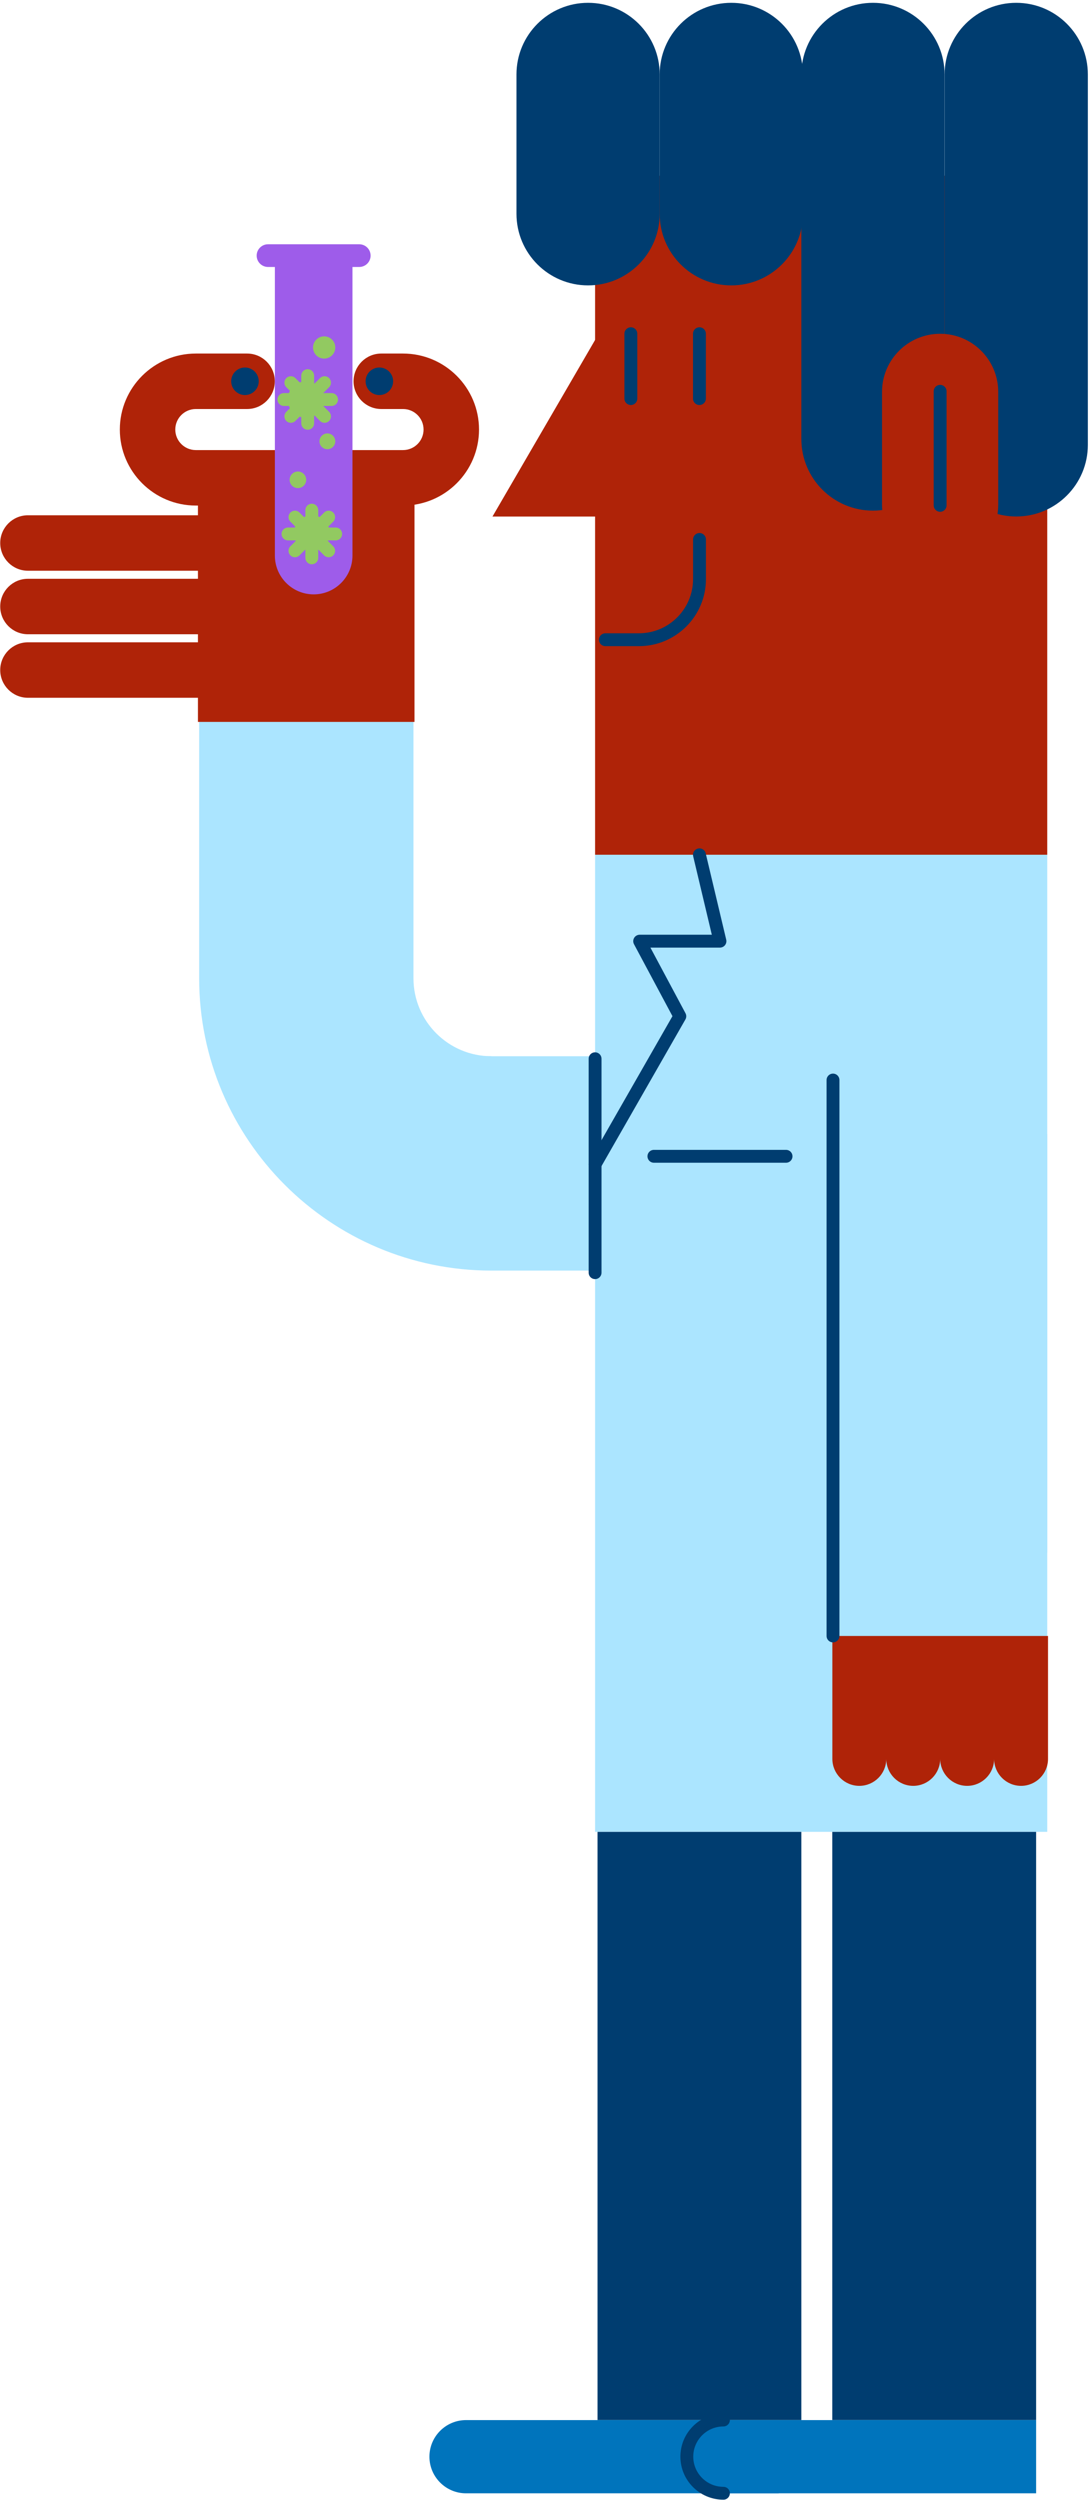
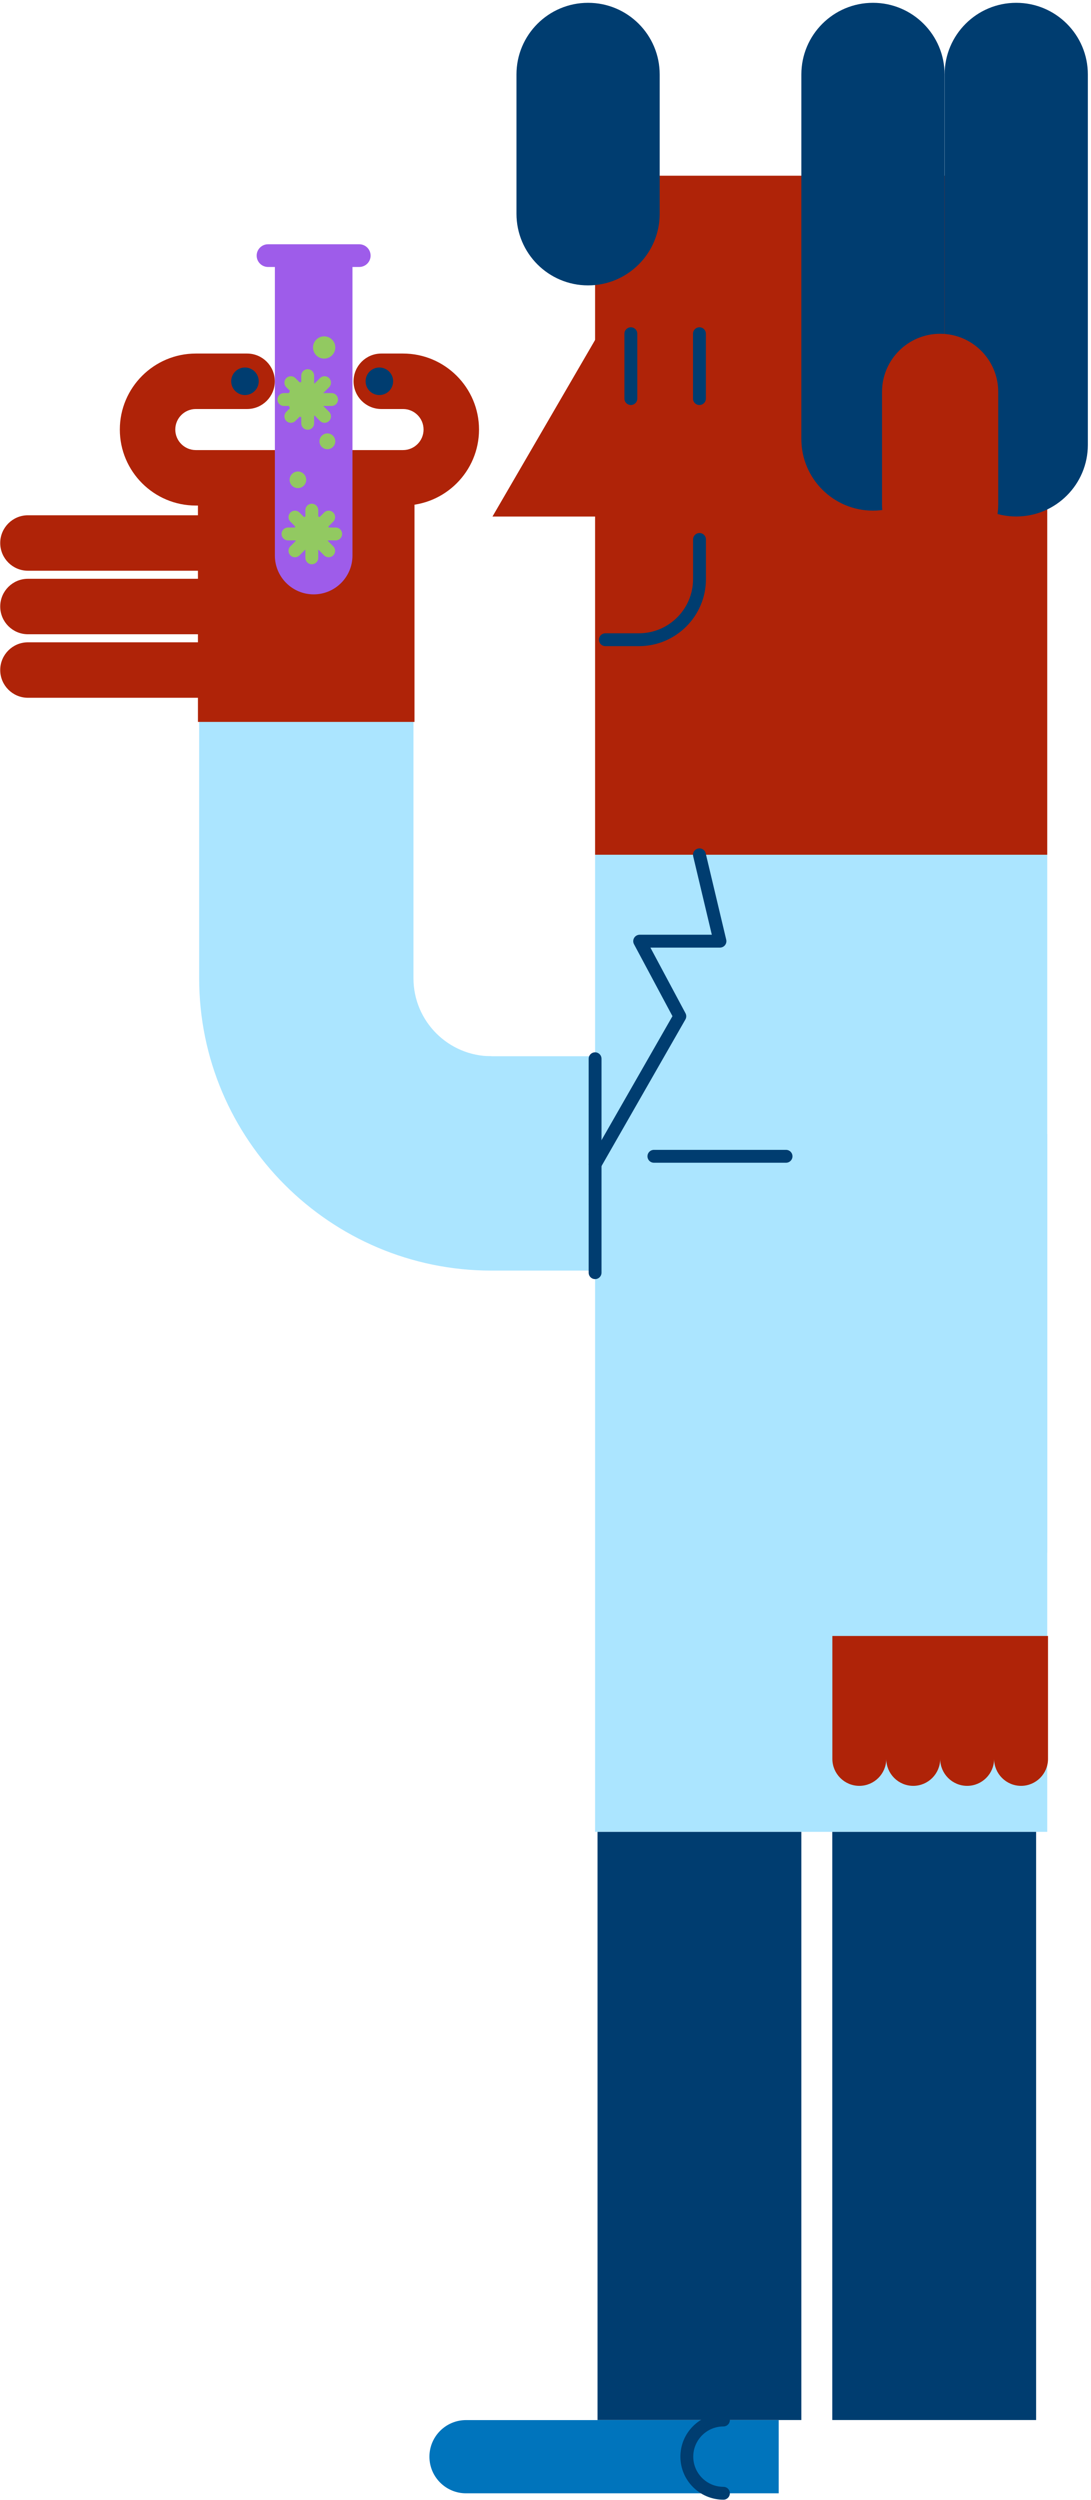
<svg xmlns="http://www.w3.org/2000/svg" width="196" height="449" viewBox="0 0 196 449" fill="none">
  <path d="M88.277 228.198V189.697C80.556 189.697 74.28 183.421 74.28 175.7V124.555H35.779V175.7C35.779 204.654 59.335 228.198 88.277 228.198Z" fill="#ABE5FF" />
  <path d="M110.18 189.695H86.728L88.277 228.196H110.18V189.695Z" fill="#ABE5FF" />
  <path d="M106.908 328.998H188.14L188.14 153.509H106.908L106.908 328.998Z" fill="#ABE5FF" />
  <path d="M106.907 153.51H188.139L188.139 31.558L106.907 31.558L106.907 153.51Z" fill="#AF2308" />
  <path d="M117.68 42.527L88.473 92.771H122.13L117.68 42.527Z" fill="#AF2308" />
  <path d="M125.655 59.935V71.586" stroke="#003D70" stroke-width="2.312" stroke-linecap="round" stroke-linejoin="round" />
  <path d="M108.757 114.893H114.779C120.789 114.893 125.667 110.015 125.667 104.005V96.885" stroke="#003D70" stroke-width="2.312" stroke-linecap="round" stroke-linejoin="round" />
  <path d="M113.335 59.935V71.586" stroke="#003D70" stroke-width="2.312" stroke-linecap="round" stroke-linejoin="round" />
  <path d="M125.656 153.521L129.343 169.033H114.918L122.13 182.521L106.908 209.117" stroke="#003D70" stroke-width="2.312" stroke-linecap="round" stroke-linejoin="round" />
  <path d="M141.214 207.67H117.474" stroke="#003D70" stroke-width="2.312" stroke-linecap="round" stroke-linejoin="round" />
  <path d="M188.279 293.818V315.895C188.279 318.565 186.106 320.738 183.436 320.738C180.766 320.738 178.593 318.565 178.593 315.895C178.593 318.565 176.42 320.738 173.75 320.738C171.08 320.738 168.907 318.565 168.907 315.895C168.907 318.565 166.734 320.738 164.064 320.738C161.394 320.738 159.221 318.565 159.221 315.895C159.221 318.565 157.048 320.738 154.378 320.738C151.708 320.738 149.535 318.565 149.535 315.895V293.818H188.29H188.279Z" fill="#AF2308" />
  <path d="M149.639 278.848H188.14V203.661H149.639V278.848Z" fill="#ABE5FF" />
-   <path d="M149.65 293.815V193.975" stroke="#003D70" stroke-width="2.312" stroke-linecap="round" stroke-linejoin="round" />
  <path d="M106.908 190.15V228.57" stroke="#003D70" stroke-width="2.312" stroke-linecap="round" stroke-linejoin="round" />
  <path d="M149.523 434.633H186.14V329.002H149.523V434.633Z" fill="#003D70" />
  <path d="M107.348 434.633H143.965V329.002H107.348L107.348 434.633Z" fill="#003D70" />
-   <path d="M186.14 447.797H129.966C126.337 447.797 123.39 444.85 123.39 441.22C123.39 437.591 126.337 434.644 129.966 434.644H186.14V447.809V447.797Z" fill="#0074BC" />
  <path d="M139.896 447.797H83.723C80.094 447.797 77.147 444.85 77.147 441.22C77.147 437.591 80.094 434.644 83.723 434.644H139.896V447.809V447.797Z" fill="#0074BC" />
  <path d="M129.966 434.633C126.337 434.633 123.39 437.58 123.39 441.21C123.39 444.839 126.337 447.786 129.966 447.786" stroke="#003D70" stroke-width="2.312" stroke-linecap="round" stroke-linejoin="round" />
  <path d="M195.434 13.368C195.434 6.263 189.674 0.504 182.569 0.504C175.465 0.504 169.705 6.263 169.705 13.368V79.898C169.705 87.003 175.465 92.762 182.569 92.762C189.674 92.762 195.434 87.003 195.434 79.898V13.368Z" fill="#003D70" />
  <path d="M169.694 13.368C169.694 6.263 163.934 0.504 156.829 0.504C149.724 0.504 143.965 6.263 143.965 13.368V78.846C143.965 85.951 149.724 91.71 156.829 91.71C163.934 91.71 169.694 85.951 169.694 78.846V13.368Z" fill="#003D70" />
-   <path d="M144.242 13.368C144.242 6.263 138.483 0.504 131.378 0.504C124.273 0.504 118.514 6.263 118.514 13.368V38.392C118.514 45.497 124.273 51.256 131.378 51.256C138.483 51.256 144.242 45.497 144.242 38.392V13.368Z" fill="#003D70" />
  <path d="M118.514 13.368C118.514 6.263 112.754 0.504 105.65 0.504C98.545 0.504 92.785 6.263 92.785 13.368V38.392C92.785 45.497 98.545 51.256 105.65 51.256C112.754 51.256 118.514 45.497 118.514 38.392V13.368Z" fill="#003D70" />
  <path d="M158.458 90.668C158.458 96.433 163.131 101.105 168.895 101.105C174.659 101.105 179.332 96.433 179.332 90.668V70.383C179.332 64.619 174.659 59.946 168.895 59.946C163.131 59.946 158.458 64.619 158.458 70.383V90.668Z" fill="#AF2308" />
-   <path d="M168.896 70.279V90.761" stroke="#003D70" stroke-width="2.312" stroke-linecap="round" stroke-linejoin="round" />
  <path d="M35.178 90.797H72.407C79.931 90.797 86.057 84.671 86.057 77.146C86.057 69.622 79.931 63.496 72.407 63.496H68.5C65.749 63.496 63.519 65.727 63.519 68.478C63.519 71.229 65.749 73.459 68.5 73.459H72.407C74.441 73.459 76.094 75.112 76.094 77.146C76.094 79.181 74.441 80.834 72.407 80.834H35.178C33.143 80.834 31.491 79.181 31.491 77.146C31.491 75.112 33.143 73.459 35.178 73.459H44.39C47.141 73.459 49.371 71.229 49.371 68.478C49.371 65.727 47.141 63.496 44.39 63.496H35.178C27.653 63.496 21.527 69.622 21.527 77.146C21.527 84.671 27.653 90.797 35.178 90.797Z" fill="#AF2308" />
  <path d="M5.022 102.504H49.417C52.168 102.504 54.399 100.274 54.399 97.523C54.399 94.772 52.168 92.541 49.417 92.541H5.022C2.271 92.541 0.04 94.772 0.04 97.523C0.04 100.274 2.271 102.504 5.022 102.504Z" fill="#AF2308" />
  <path d="M5.022 113.912H49.417C52.168 113.912 54.399 111.682 54.399 108.931C54.399 106.18 52.168 103.949 49.417 103.949H5.022C2.271 103.949 0.04 106.18 0.04 108.931C0.04 111.682 2.271 113.912 5.022 113.912Z" fill="#AF2308" />
  <path d="M5.022 125.321H49.417C52.168 125.321 54.399 123.09 54.399 120.339C54.399 117.588 52.168 115.357 49.417 115.357H5.022C2.271 115.357 0.04 117.588 0.04 120.339C0.04 123.09 2.271 125.321 5.022 125.321Z" fill="#AF2308" />
  <path d="M35.559 129.654H74.464V83.017H35.559L35.559 129.654Z" fill="#AF2308" />
  <path d="M44.008 70.951C45.374 70.951 46.481 69.844 46.481 68.477C46.481 67.111 45.374 66.004 44.008 66.004C42.642 66.004 41.534 67.111 41.534 68.477C41.534 69.844 42.642 70.951 44.008 70.951Z" fill="#003D70" />
  <path d="M68.153 70.951C69.519 70.951 70.627 69.844 70.627 68.477C70.627 67.111 69.519 66.004 68.153 66.004C66.787 66.004 65.68 67.111 65.68 68.477C65.68 69.844 66.787 70.951 68.153 70.951Z" fill="#003D70" />
  <path d="M56.352 106.748C52.503 106.748 49.382 103.627 49.382 99.778L49.382 44.946H63.321L63.321 99.778C63.321 103.627 60.2 106.748 56.352 106.748Z" fill="#9E5CEA" />
  <path d="M48.156 47.949H64.534C65.664 47.949 66.58 47.036 66.58 45.909C66.58 44.783 65.664 43.869 64.534 43.869H48.156C47.026 43.869 46.11 44.783 46.11 45.909C46.11 47.036 47.026 47.949 48.156 47.949Z" fill="#9E5CEA" />
  <path d="M58.236 64.407C59.34 64.407 60.236 63.512 60.236 62.408C60.236 61.303 59.34 60.408 58.236 60.408C57.132 60.408 56.236 61.303 56.236 62.408C56.236 63.512 57.132 64.407 58.236 64.407Z" fill="#92C961" />
  <path d="M54.965 75.03C56.772 75.03 58.236 73.566 58.236 71.759C58.236 69.953 56.772 68.488 54.965 68.488C53.159 68.488 51.694 69.953 51.694 71.759C51.694 73.566 53.159 75.03 54.965 75.03Z" fill="#92C961" />
  <path d="M58.814 80.683C59.599 80.683 60.236 80.047 60.236 79.262C60.236 78.476 59.599 77.84 58.814 77.84C58.029 77.84 57.393 78.476 57.393 79.262C57.393 80.047 58.029 80.683 58.814 80.683Z" fill="#92C961" />
  <path d="M53.52 87.664C54.344 87.664 55.011 86.996 55.011 86.173C55.011 85.349 54.344 84.682 53.52 84.682C52.697 84.682 52.029 85.349 52.029 86.173C52.029 86.996 52.697 87.664 53.52 87.664Z" fill="#92C961" />
  <path d="M56.018 98.944C57.786 98.944 59.22 97.511 59.22 95.743C59.22 93.975 57.786 92.541 56.018 92.541C54.25 92.541 52.816 93.975 52.816 95.743C52.816 97.511 54.25 98.944 56.018 98.944Z" fill="#92C961" />
  <path d="M56.016 91.623V100.188" stroke="#92C961" stroke-width="2.312" stroke-linecap="round" stroke-linejoin="round" />
  <path d="M60.305 95.898H51.74" stroke="#92C961" stroke-width="2.312" stroke-linecap="round" stroke-linejoin="round" />
  <path d="M59.046 92.871L52.989 98.928" stroke="#92C961" stroke-width="2.312" stroke-linecap="round" stroke-linejoin="round" />
  <path d="M59.046 98.928L52.989 92.871" stroke="#92C961" stroke-width="2.312" stroke-linecap="round" stroke-linejoin="round" />
  <path d="M55.277 67.465V76.029" stroke="#92C961" stroke-width="2.312" stroke-linecap="round" stroke-linejoin="round" />
  <path d="M59.567 71.754H51.002" stroke="#92C961" stroke-width="2.312" stroke-linecap="round" stroke-linejoin="round" />
  <path d="M58.307 68.727L52.251 74.783" stroke="#92C961" stroke-width="2.312" stroke-linecap="round" stroke-linejoin="round" />
  <path d="M58.307 74.783L52.251 68.727" stroke="#92C961" stroke-width="2.312" stroke-linecap="round" stroke-linejoin="round" />
</svg>